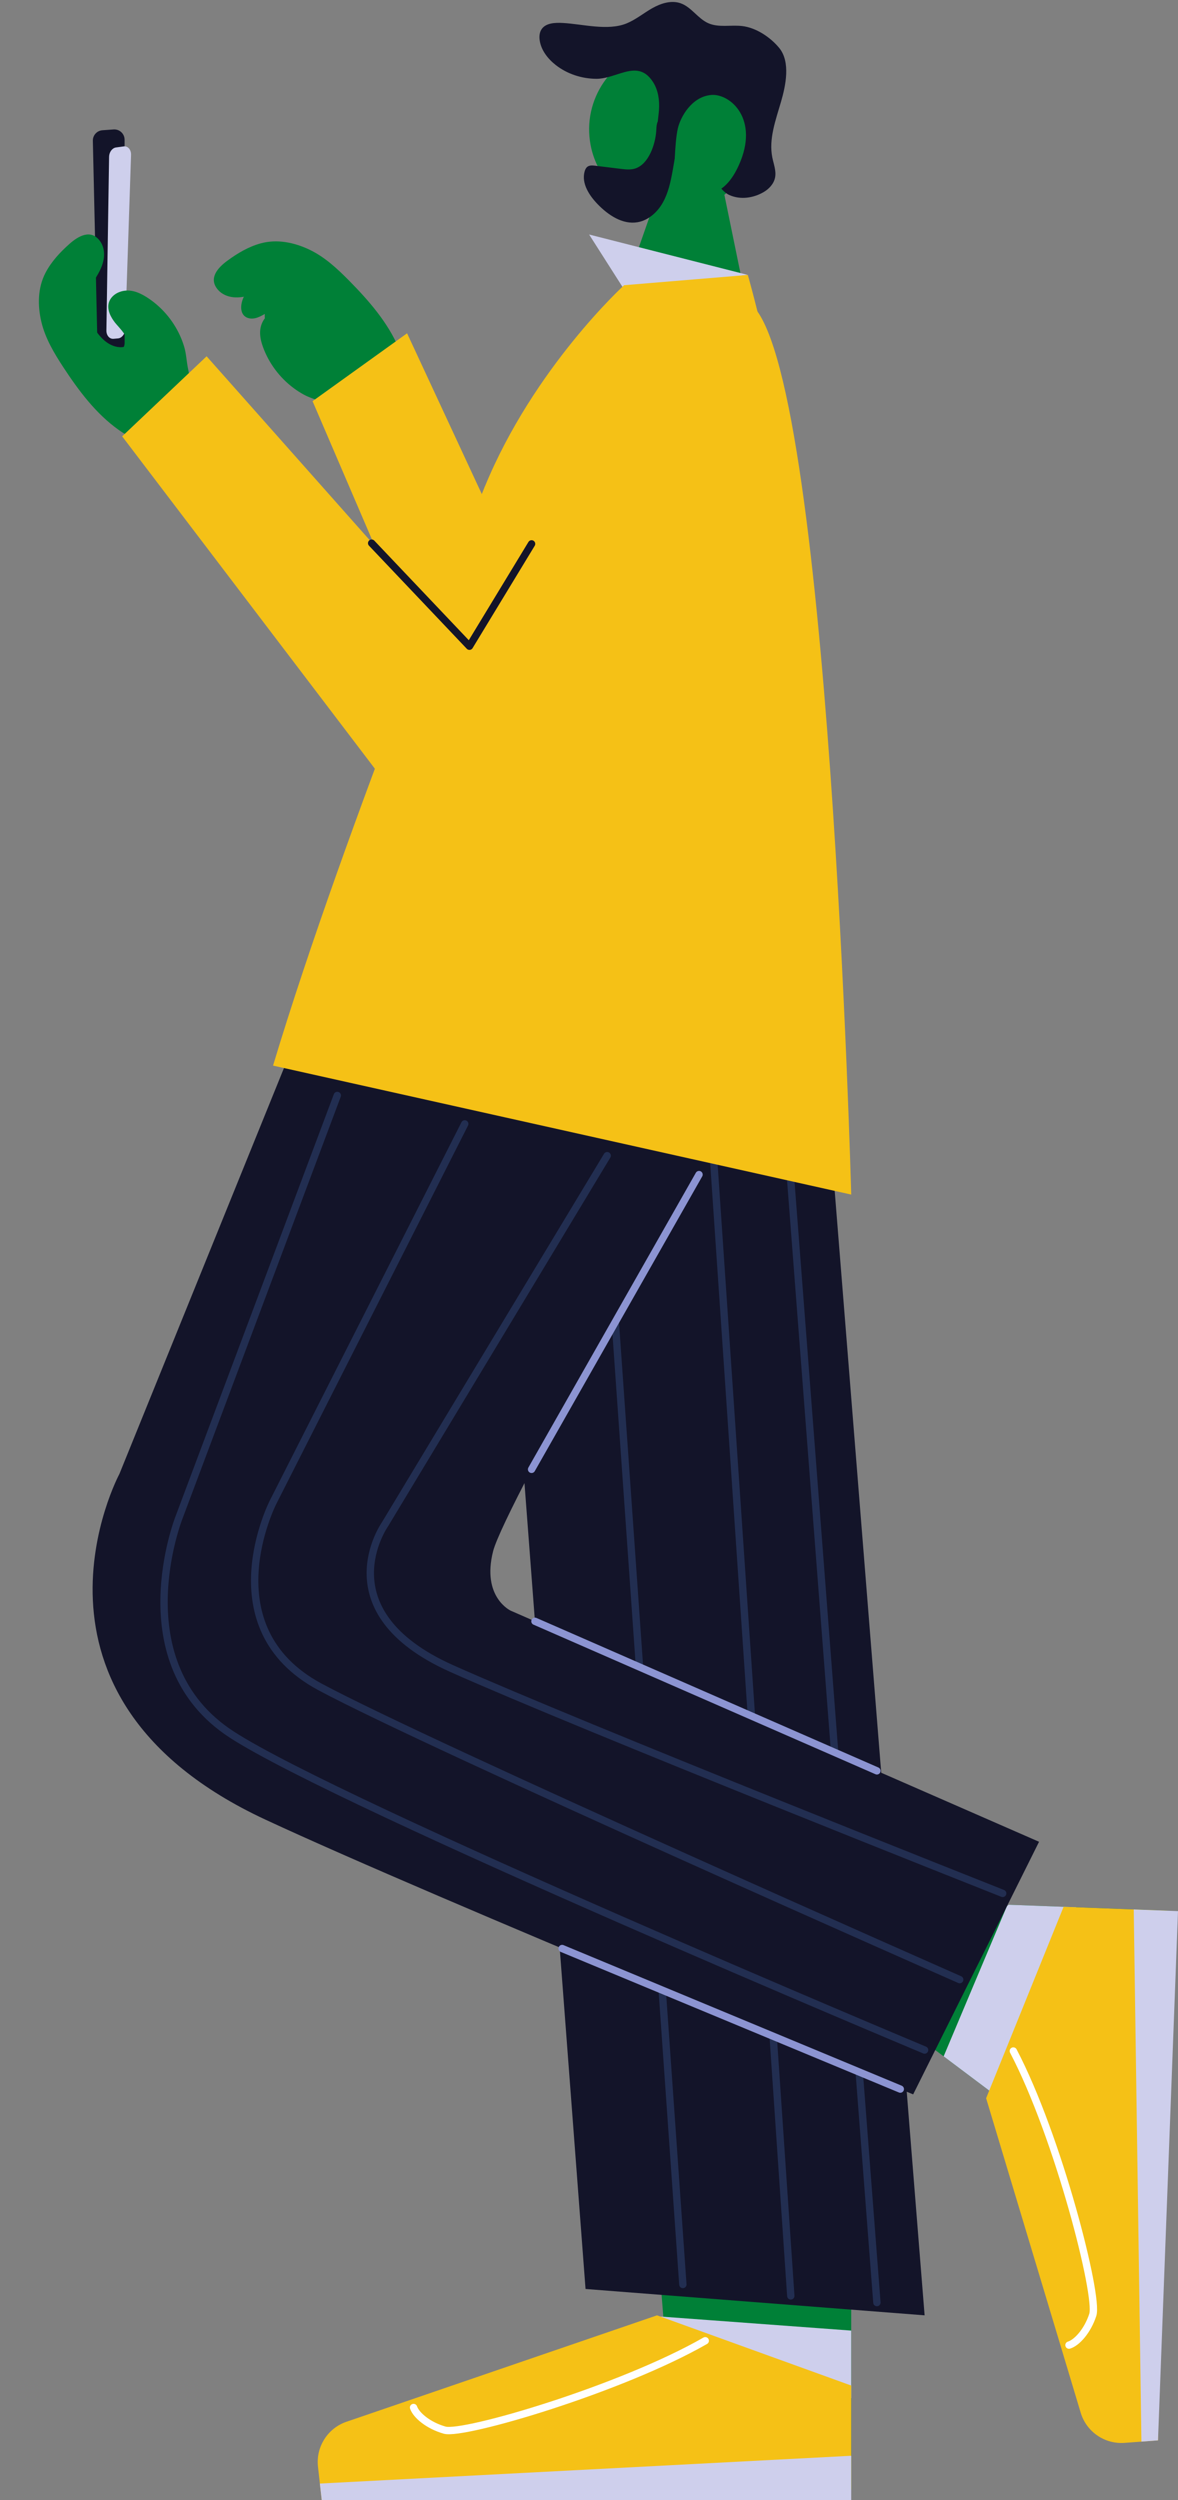
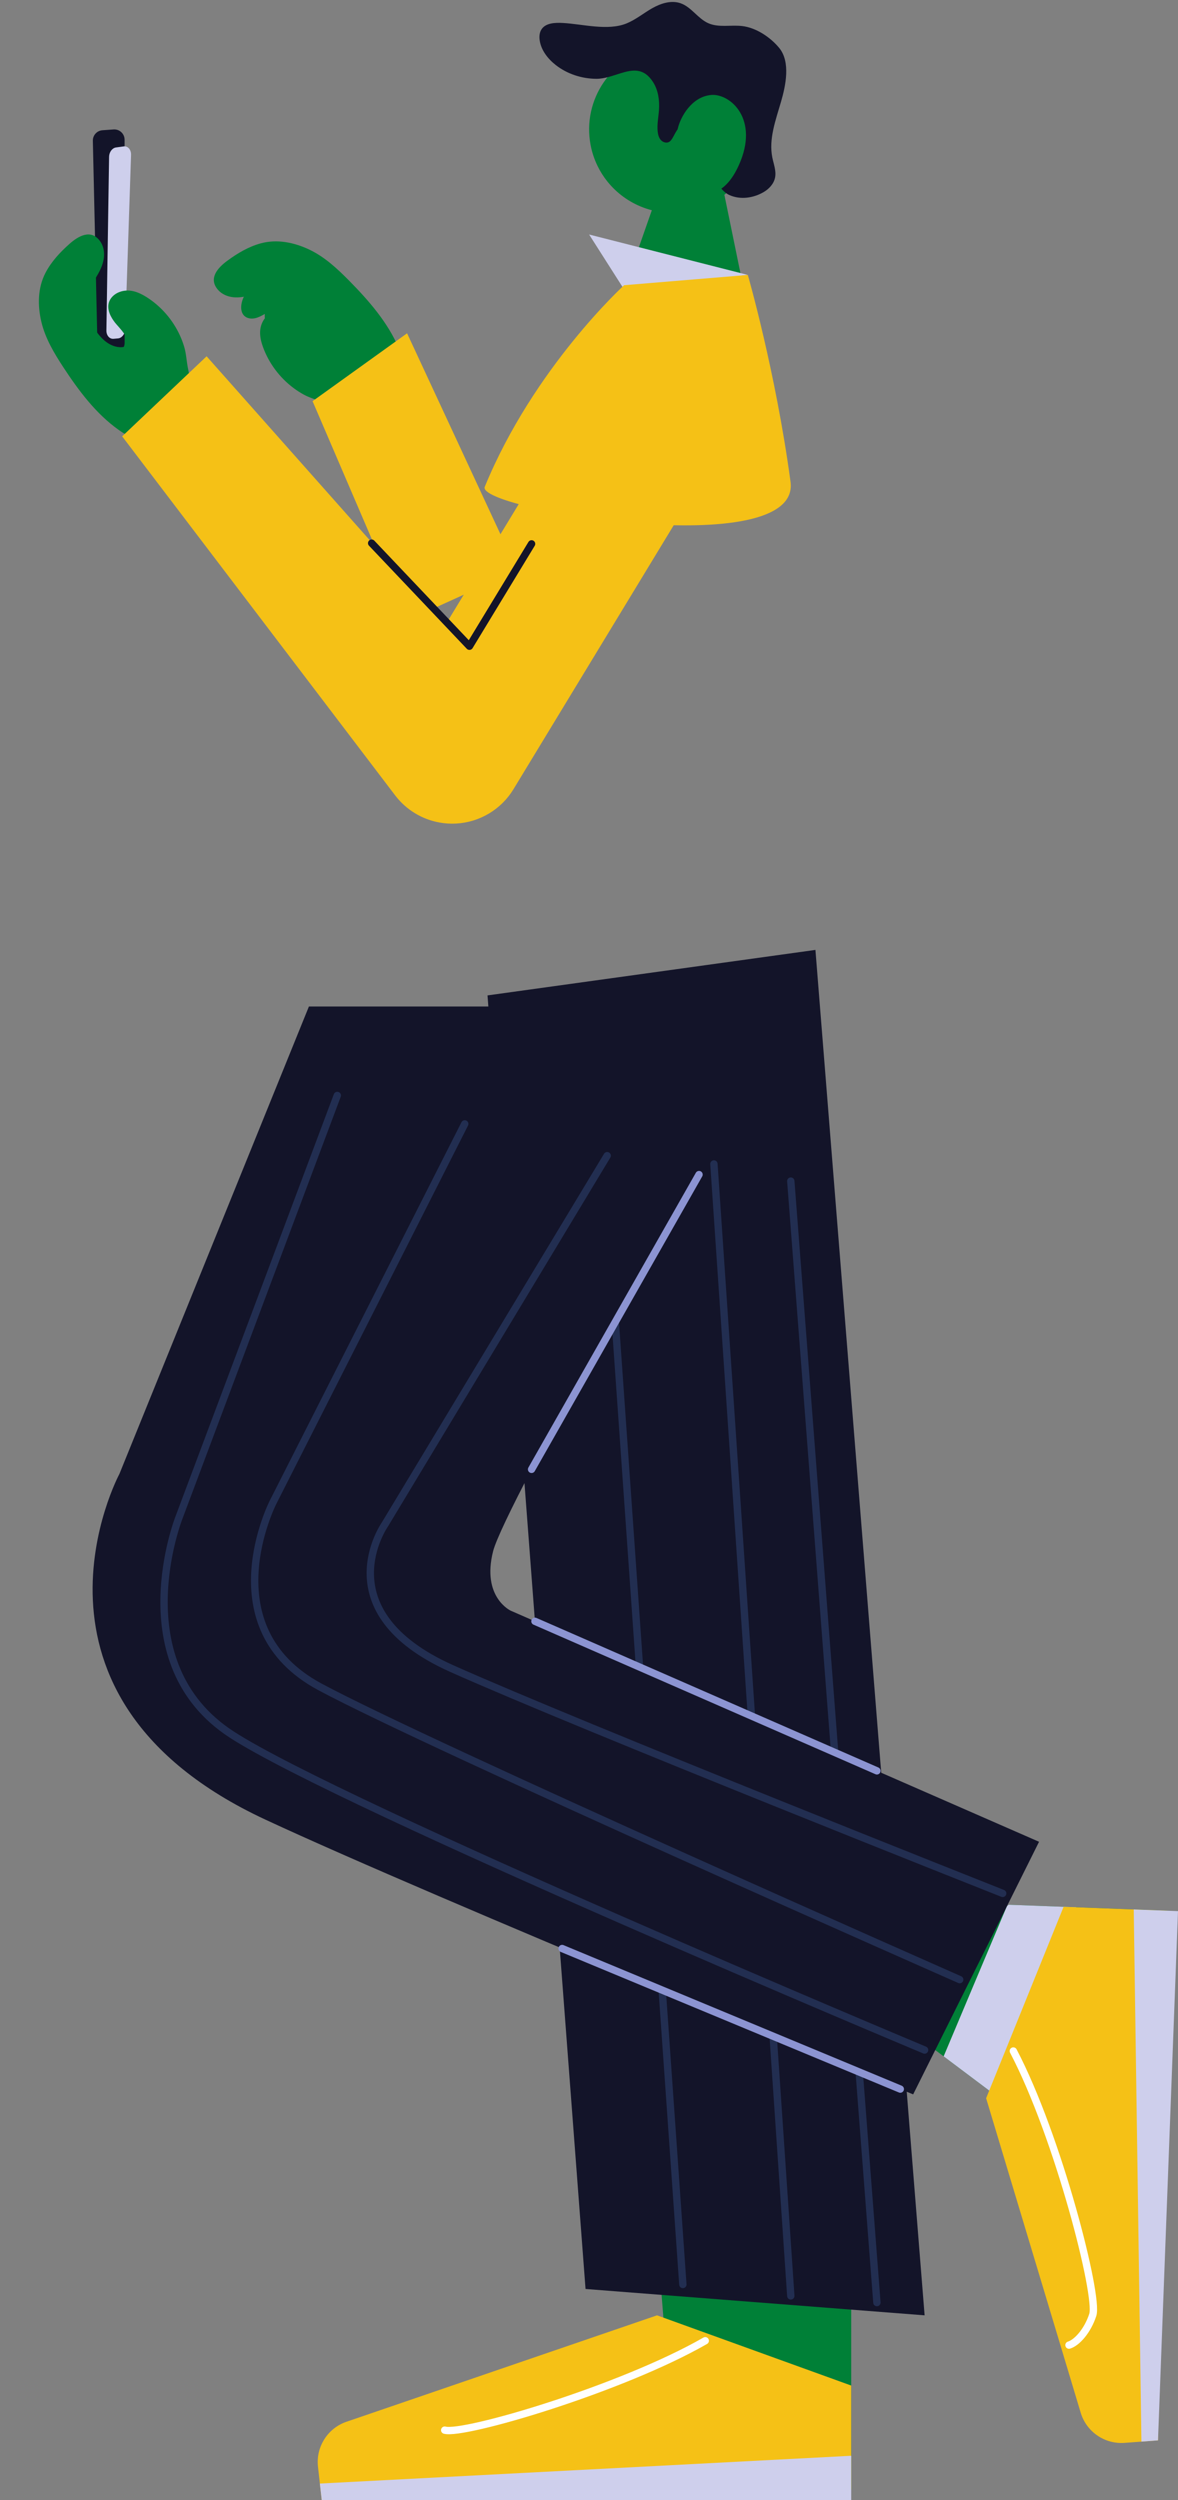
<svg xmlns="http://www.w3.org/2000/svg" fill="#000000" height="1698.4" preserveAspectRatio="xMidYMid meet" version="1" viewBox="647.2 210.8 800.5 1698.4" width="800.5" zoomAndPan="magnify">
  <rect x="647.2" y="210.8" width="800.5" height="1698.4" fill="#808080" stroke="none" />
  <g>
    <g id="change1_1">
      <path d="M 1332.641 1504.75 L 1440.57 1508.828 L 1428.07 1839.32 C 1410.051 1853.211 1394.77 1838.059 1394.77 1838.059 L 1320.691 1632.262 L 1320.578 1631.891 L 1288.449 1607.75 L 1244.879 1575.07 L 1331.449 1505.68 L 1332.641 1504.75" fill="#008037" />
    </g>
    <g id="change2_1">
      <path d="M 1332.641 1504.75 L 1378.48 1506.48 C 1374.219 1522.539 1360.34 1570.301 1359.172 1572.141 C 1357.809 1574.41 1335.922 1632.469 1334.621 1634.488 C 1334.172 1635.211 1328.301 1634.07 1320.691 1632.262 L 1320.578 1631.891 L 1288.449 1607.75 C 1295.422 1591.07 1320.461 1531.781 1331.449 1505.68 L 1332.641 1504.75" fill="#cecfec" />
    </g>
    <g id="change3_1">
      <path d="M 1369.961 1506.16 L 1440.57 1508.828 L 1434.102 1868.629 L 1422.852 1869.48 L 1411.422 1870.328 C 1397.898 1871.34 1385.488 1862.828 1381.59 1849.879 L 1368.27 1805.539 L 1317.309 1636.211 L 1339.629 1581.102 L 1369.961 1506.16" fill="#f5c116" />
    </g>
    <path d="M 13358.008 5178.711 C 13663.281 4596.484 13939.102 3513.594 13898.008 3386.484 C 13862.695 3277.383 13790 3197.109 13736.289 3180.781" fill="none" stroke="#ffffff" stroke-linecap="round" stroke-miterlimit="10" stroke-width="49.89" transform="matrix(.1 0 0 -.1 0 2122)" />
    <g id="change2_2">
      <path d="M 1417.621 1507.969 L 1447.699 1509.102 L 1434.102 1868.629 L 1422.852 1869.48 L 1417.621 1507.969" fill="#cecfec" />
    </g>
    <g id="change1_2">
      <path d="M 1225.629 1794.051 L 1225.629 1902.051 L 894.906 1902.051 C 880.348 1884.57 894.906 1868.73 894.906 1868.73 L 1097.762 1786.922 L 1098.129 1786.801 L 1089.898 1683.289 L 1152.039 1709 L 1225.629 1739.898 L 1225.629 1794.051" fill="#008037" />
    </g>
    <g id="change2_3">
-       <path d="M 1225.629 1794.051 L 1225.629 1839.922 C 1209.43 1836.262 1161.18 1824.199 1159.289 1823.102 C 1156.98 1821.82 1098.129 1802.148 1096.059 1800.93 C 1095.328 1800.5 1095.941 1784.5 1095.941 1784.5 L 1225.629 1794.051" fill="#cecfec" />
-     </g>
+       </g>
    <g id="change3_2">
      <path d="M 1225.629 1831.391 L 1225.629 1902.051 L 865.848 1909.18 L 864.57 1897.969 L 863.289 1886.578 C 861.766 1873.121 869.809 1860.391 882.602 1856 L 926.402 1841.012 L 1093.68 1783.691 L 1149.609 1803.91 L 1225.629 1831.391" fill="#f5c116" />
    </g>
-     <path d="M 11264.414 3210.391 C 10694.219 2883.281 9622.5 2566.797 9493.945 2603.086 C 9383.516 2634.219 9300.586 2703.906 9282.305 2756.914" fill="none" stroke="#ffffff" stroke-linecap="round" stroke-miterlimit="10" stroke-width="49.89" transform="matrix(.1 0 0 -.1 0 2122)" />
+     <path d="M 11264.414 3210.391 C 10694.219 2883.281 9622.5 2566.797 9493.945 2603.086 " fill="none" stroke="#ffffff" stroke-linecap="round" stroke-miterlimit="10" stroke-width="49.89" transform="matrix(.1 0 0 -.1 0 2122)" />
    <g id="change2_4">
      <path d="M 1225.629 1879.09 L 1225.629 1909.18 L 865.848 1909.18 L 864.57 1897.969 L 1225.629 1879.09" fill="#cecfec" />
    </g>
    <g id="change4_1">
      <path d="M 1201.32 856.109 L 1275.512 1783.691 L 1045.102 1765.789 L 978.488 887.012 L 1201.32 856.109" fill="#131429" />
    </g>
    <path d="M 11845.781 11088.281 L 12430.898 3469.688" fill="none" stroke="#222e51" stroke-linecap="round" stroke-miterlimit="10" stroke-width="49.89" transform="matrix(.1 0 0 -.1 0 2122)" />
    <path d="M 11323.398 11204.805 L 11845.781 3515.195" fill="none" stroke="#222e51" stroke-linecap="round" stroke-miterlimit="10" stroke-width="49.89" transform="matrix(.1 0 0 -.1 0 2122)" />
    <path d="M 10653.203 10131.289 L 11112.305 3592.617" fill="none" stroke="#222e51" stroke-linecap="round" stroke-miterlimit="10" stroke-width="49.89" transform="matrix(.1 0 0 -.1 0 2122)" />
    <g id="change4_2">
      <path d="M 857.117 894.559 L 728.348 1212.102 C 728.348 1212.102 647.168 1363.039 827.566 1446.941 C 943.699 1500.949 1267.73 1633.59 1267.73 1633.59 L 1353.281 1461.988 L 994.234 1304.988 C 994.234 1304.988 974.379 1295.82 982.281 1264.629 C 990.184 1233.441 1132.34 985 1132.34 985 L 990.082 894.559 L 857.117 894.559" fill="#131429" />
    </g>
    <g id="change3_3">
-       <path d="M 1017.504 485.227 L 976.621 541.473 C 976.621 541.473 881.484 772.688 832.75 934.703 L 1225.641 1022.324 C 1225.641 1022.324 1210.523 456.398 1156.789 416.906 C 1114.113 385.543 1017.504 485.227 1017.504 485.227" fill="#f5c116" />
-     </g>
+       </g>
    <g id="change1_3">
      <path d="M 1071.309 407.445 L 1097.441 332.781 L 1137.867 335.449 L 1151.148 400.191 L 1071.309 407.445" fill="#008037" />
    </g>
    <g id="change2_5">
      <path d="M 1155.379 397.57 L 1047.531 370.109 L 1071.312 407.438 L 1155.379 397.57" fill="#cecfec" />
    </g>
    <g id="change1_4">
      <path d="M 1048.531 309.266 C 1049.473 314.25 1051.051 318.953 1053.152 323.324 C 1055.031 327.234 1057.332 330.863 1059.992 334.16 C 1072.684 349.965 1093.461 358.43 1114.762 354.395 C 1145.512 348.566 1165.711 318.918 1159.883 288.16 C 1154.062 257.414 1124.402 237.215 1093.652 243.043 C 1062.914 248.871 1042.703 278.52 1048.531 309.266" fill="#008037" />
    </g>
    <g id="change4_3">
-       <path d="M 1078.668 325.332 C 1075.535 326.289 1072.168 325.895 1068.914 325.5 C 1063.168 324.793 1057.414 324.094 1051.668 323.383 C 1049.875 323.172 1047.887 322.988 1046.418 324.047 C 1045.367 324.812 1044.797 326.074 1044.457 327.336 C 1042.246 335.406 1047.559 343.566 1053.387 349.578 C 1060.547 356.961 1070.266 363.488 1080.414 361.777 C 1087.816 360.516 1093.938 354.957 1097.617 348.418 C 1101.305 341.879 1102.895 334.402 1104.246 327.02 C 1105.957 317.676 1107.355 308.289 1108.434 298.859 C 1108.617 297.281 1108.785 295.672 1108.434 294.121 C 1107.164 288.582 1100.848 287.32 1096.707 290.426 C 1093.156 293.094 1093.406 296.031 1093.125 300.008 C 1092.508 308.742 1088.074 322.461 1078.668 325.332" fill="#131429" />
-     </g>
+       </g>
    <g id="change4_4">
      <path d="M 1068.941 260.562 C 1077.133 258.039 1084.742 256.75 1091.012 266.613 C 1094.523 272.145 1095.465 278.98 1095.004 285.523 C 1094.664 290.496 1093.562 295.469 1094.152 300.402 C 1094.395 302.469 1094.98 304.578 1096.402 306.066 C 1097.832 307.57 1100.285 308.238 1102.031 307.133 C 1102.922 306.57 1103.523 305.656 1104.094 304.777 C 1105.754 302.176 1108.062 295.961 1111.434 296.383 C 1113.344 296.629 1116.324 301.73 1117.543 303.266 C 1121.984 308.836 1125.504 314.582 1128.113 321.238 C 1130.914 328.395 1135.484 340.059 1142.965 343.355 C 1150.363 346.613 1158.922 345.359 1165.812 341.477 C 1169.703 339.297 1173.059 335.734 1173.902 331.359 C 1174.77 326.844 1172.941 322.332 1172.031 317.828 C 1169.484 305.152 1174.348 292.324 1177.945 279.898 C 1181.066 269.133 1184.582 252.941 1176.68 243.336 C 1170.652 236.031 1160.922 229.535 1151.383 228.48 C 1143.711 227.625 1135.523 229.688 1128.473 226.547 C 1121.414 223.402 1117.074 215.652 1109.793 213.051 C 1103.414 210.777 1096.293 213.051 1090.402 216.391 C 1084.512 219.734 1079.215 224.168 1072.941 226.723 C 1060.172 231.918 1043.172 227.145 1029.73 226.406 C 1024.332 226.102 1017.812 226.348 1015.023 230.98 C 1013.742 233.102 1013.582 235.727 1013.934 238.168 C 1014.922 244.98 1019.504 250.805 1024.922 255.039 C 1032.723 261.113 1042.613 264.289 1052.465 264.336 C 1058.062 264.359 1063.625 262.191 1068.941 260.562" fill="#131429" />
    </g>
    <g id="change1_5">
      <path d="M 1107.816 298.043 C 1109.598 290.344 1117.176 276.438 1130.539 275.312 C 1143.363 274.25 1163.598 291.719 1149.133 323.32 C 1132.125 360.516 1105.379 331.609 1105.379 331.609 C 1105.379 331.609 1105.488 308.086 1107.816 298.043" fill="#008037" />
    </g>
    <g id="change5_1">
-       <path d="M 1112.715 309.465 L 1143.914 289.379 C 1143.914 289.379 1137.219 281.746 1127.586 284.375 C 1117.965 287.008 1112.438 298.355 1112.715 309.465" fill="#008037" />
-     </g>
+       </g>
    <g id="change5_2">
-       <path d="M 1120.703 298.234 C 1120.703 298.234 1133.816 305.457 1130.941 321.785 C 1127.66 340.465 1111.797 324.305 1112.895 307.707 C 1113.637 296.531 1120.703 298.234 1120.703 298.234" fill="#008037" />
-     </g>
+       </g>
    <g id="change5_3">
      <path d="M 813.402 425.535 C 815.254 427.164 817.973 427.504 820.395 427.004 C 822.812 426.52 825.012 425.293 827.168 424.086 C 826.559 428.91 829.211 433.969 833.516 436.211 C 837.824 438.457 843.496 437.727 847.094 434.465 C 847.938 437.578 849.223 440.625 851.328 443.07 C 853.434 445.504 856.441 447.281 859.664 447.41 C 862.164 447.516 864.641 446.625 866.711 445.219 C 869.746 443.176 872.004 440 872.945 436.457 C 874.32 431.281 872.895 425.734 870.543 420.93 C 864.191 407.938 850.719 398.707 836.309 397.492 C 830.625 397.004 822.984 397.797 818.754 402.137 C 817.375 403.555 816.621 405.461 815.68 407.172 C 814.043 410.156 812.242 412.996 811.48 416.359 C 810.777 419.461 810.832 423.27 813.402 425.535" fill="#008037" />
    </g>
    <g id="change1_6">
      <path d="M 846.707 474.426 C 837.285 467.398 829.918 457.602 825.906 446.539 C 823.629 440.266 822.734 433.688 826.598 427.828 C 828.473 424.984 831.52 422.785 834.918 422.496 C 839.902 422.078 844.316 425.672 847.516 429.523 C 849.633 432.066 856.629 443.215 860.73 440.684 C 861.809 440.016 862.402 438.785 862.754 437.559 C 863.926 433.504 862.984 429.062 861.035 425.316 C 859.082 421.562 856.191 418.398 853.266 415.359 C 850.602 412.594 847.344 411.004 844.121 408.996 C 840.641 406.852 836.758 405.285 832.617 405.199 C 829.922 405.145 828.152 406.711 825.789 407.902 C 823.082 409.266 820.258 410.395 817.363 411.273 C 813.609 412.422 809.668 413.141 805.766 412.73 C 801.863 412.336 797.988 410.715 795.402 407.766 C 788.566 399.984 795.137 392.711 801.723 387.895 C 808.609 382.84 816.086 378.387 824.324 376.133 C 835.492 373.074 847.156 375.5 857.426 380.383 C 867.84 385.328 876.453 393.363 884.469 401.488 C 897.828 415.039 910.602 429.695 918.141 447.172 C 920.25 452.055 921.953 457.301 921.496 462.594 C 920.812 470.477 915.559 476.84 909.938 481.969 C 904.68 486.766 897.414 493.945 889.781 493.688 C 886.453 493.578 883.383 491.98 880.406 490.488 C 875.938 488.246 871.398 486.145 866.797 484.203 C 862.422 482.355 857.742 481.133 853.602 478.859 C 851.203 477.551 848.902 476.059 846.707 474.426" fill="#008037" />
    </g>
    <g id="change3_4">
      <path d="M 859.602 483.336 L 923.828 437.215 L 998.707 598.293 L 923.617 632.383 L 859.602 483.336" fill="#f5c116" />
    </g>
    <g id="change5_4">
      <path d="M 728.695 395.875 C 729.902 398.039 729.66 400.766 728.668 403.027 C 727.672 405.289 726.016 407.176 724.383 409.035 C 729.223 409.449 733.613 413.109 734.898 417.789 C 736.188 422.473 734.277 427.863 730.332 430.695 C 733.199 432.172 735.91 434.07 737.852 436.652 C 739.789 439.219 740.895 442.539 740.344 445.715 C 739.914 448.176 738.523 450.406 736.715 452.137 C 734.07 454.672 730.496 456.211 726.836 456.391 C 721.488 456.645 716.367 454.078 712.16 450.766 C 700.797 441.82 694.613 426.707 696.453 412.355 C 697.18 406.699 699.559 399.41 704.699 396.184 C 706.379 395.133 708.395 394.793 710.266 394.238 C 713.527 393.262 716.68 392.105 720.129 392.062 C 723.309 392.031 727.02 392.891 728.695 395.875" fill="#008037" />
    </g>
    <g id="change4_5">
      <path d="M 713.395 443.988 L 710.297 306.438 C 710.211 302.699 713.066 299.555 716.793 299.289 L 724.348 298.738 C 728.406 298.438 731.867 301.648 731.867 305.719 L 731.895 443.695 C 731.898 447.477 728.887 450.586 725.102 450.699 L 720.621 450.844 C 716.727 450.957 713.48 447.879 713.395 443.988" fill="#131429" />
    </g>
    <g id="change2_6">
      <path d="M 719.504 435.312 L 721.328 317.324 C 721.379 314.121 723.445 311.332 726.027 310.977 L 731.262 310.254 C 734.078 309.863 736.375 312.508 736.258 316.012 L 732.297 434.445 C 732.191 437.703 730.02 440.461 727.402 440.695 L 724.301 440.961 C 721.605 441.184 719.453 438.648 719.504 435.312" fill="#cecfec" />
    </g>
    <g id="change1_7">
      <path d="M 769.488 438.727 C 764.605 428.031 756.578 418.77 746.613 412.52 C 740.957 408.977 734.707 406.715 728.172 409.258 C 724.996 410.484 722.203 413.004 721.207 416.258 C 719.746 421.051 722.332 426.125 725.418 430.059 C 727.461 432.664 736.891 441.852 733.551 445.332 C 732.672 446.246 731.34 446.57 730.074 446.656 C 725.859 446.938 721.715 445.082 718.461 442.391 C 715.207 439.699 712.723 436.195 710.363 432.695 C 708.223 429.508 707.352 425.984 706.078 422.418 C 704.707 418.562 703.996 414.438 704.789 410.375 C 705.305 407.727 707.207 406.328 708.867 404.27 C 710.77 401.91 712.469 399.391 713.938 396.738 C 715.844 393.316 717.383 389.609 717.809 385.711 C 718.238 381.809 717.473 377.684 715.133 374.527 C 708.965 366.215 700.473 371.102 694.367 376.52 C 687.984 382.199 682.055 388.562 678.113 396.148 C 672.777 406.414 672.695 418.328 675.297 429.398 C 677.934 440.625 683.98 450.727 690.238 460.281 C 700.672 476.191 712.309 491.77 727.801 502.82 C 732.129 505.91 736.898 508.68 742.172 509.348 C 750.016 510.34 757.348 506.547 763.543 502.129 C 769.34 497.992 777.891 492.414 779.246 484.895 C 779.836 481.609 778.926 478.281 778.09 475.051 C 776.84 470.215 775.746 465.336 774.816 460.422 C 773.934 455.758 773.719 450.922 772.371 446.41 C 771.59 443.781 770.625 441.215 769.488 438.727" fill="#008037" />
    </g>
    <g id="change3_5">
      <path d="M 976.621 541.484 C 1009.883 460.512 1071.312 404.547 1071.312 404.547 L 1155.375 397.574 C 1155.375 397.574 1174.227 462.91 1184.395 538.047 C 1191.906 593.578 970.27 556.941 976.621 541.484" fill="#f5c116" />
    </g>
    <g id="change3_6">
      <path d="M 945.891 769.578 C 934.105 767.469 923.355 761.047 915.887 751.348 L 730.215 507.223 L 787.598 452.848 L 949.727 635.562 L 1027.922 506.793 L 1111.234 557.379 L 996.148 746.906 C 987.809 760.648 973.234 769.383 957.188 770.273 C 953.367 770.488 949.578 770.242 945.891 769.578" fill="#f5c116" />
    </g>
    <path d="M 10084.297 15417.305 L 9662.031 14721.914 L 8997.539 15422.109" fill="none" stroke="#131429" stroke-linecap="round" stroke-linejoin="round" stroke-miterlimit="10" stroke-width="49.89" transform="matrix(.1 0 0 -.1 0 2122)" />
    <path d="M 10084.297 9130.117 L 11222.188 11132.617" fill="none" stroke="#8c94d2" stroke-linecap="round" stroke-miterlimit="10" stroke-width="49.89" transform="matrix(.1 0 0 -.1 0 2122)" />
    <path d="M 10107.188 8098.008 L 12430.898 7081.914" fill="none" stroke="#8c94d2" stroke-linecap="round" stroke-miterlimit="10" stroke-width="49.89" transform="matrix(.1 0 0 -.1 0 2122)" />
    <path d="M 10291.914 5875 L 12589.883 4920" fill="none" stroke="#8c94d2" stroke-linecap="round" stroke-miterlimit="10" stroke-width="49.89" transform="matrix(.1 0 0 -.1 0 2122)" />
    <path d="M 10598.086 11261.094 L 9087.773 8756.211 C 9087.773 8756.211 8671.992 8166.016 9540.938 7777.109 C 10409.805 7388.281 13285.586 6249.492 13285.586 6249.492" fill="none" stroke="#222e51" stroke-linecap="round" stroke-miterlimit="10" stroke-width="49.89" transform="matrix(.1 0 0 -.1 0 2122)" />
    <path d="M 9630.117 11476.992 L 8327.461 8906.602 C 8327.461 8906.602 7892.539 8057.109 8645.703 7652.695 C 9398.867 7248.281 12993.594 5663.711 12993.594 5663.711" fill="none" stroke="#222e51" stroke-linecap="round" stroke-miterlimit="10" stroke-width="49.89" transform="matrix(.1 0 0 -.1 0 2122)" />
    <path d="M 8764.023 11670.117 L 7687.969 8801.797 C 7687.969 8801.797 7299.102 7814.609 8045.664 7329.219 C 8792.266 6843.906 12755.117 5185.312 12755.117 5185.312" fill="none" stroke="#222e51" stroke-linecap="round" stroke-miterlimit="10" stroke-width="49.89" transform="matrix(.1 0 0 -.1 0 2122)" />
  </g>
</svg>